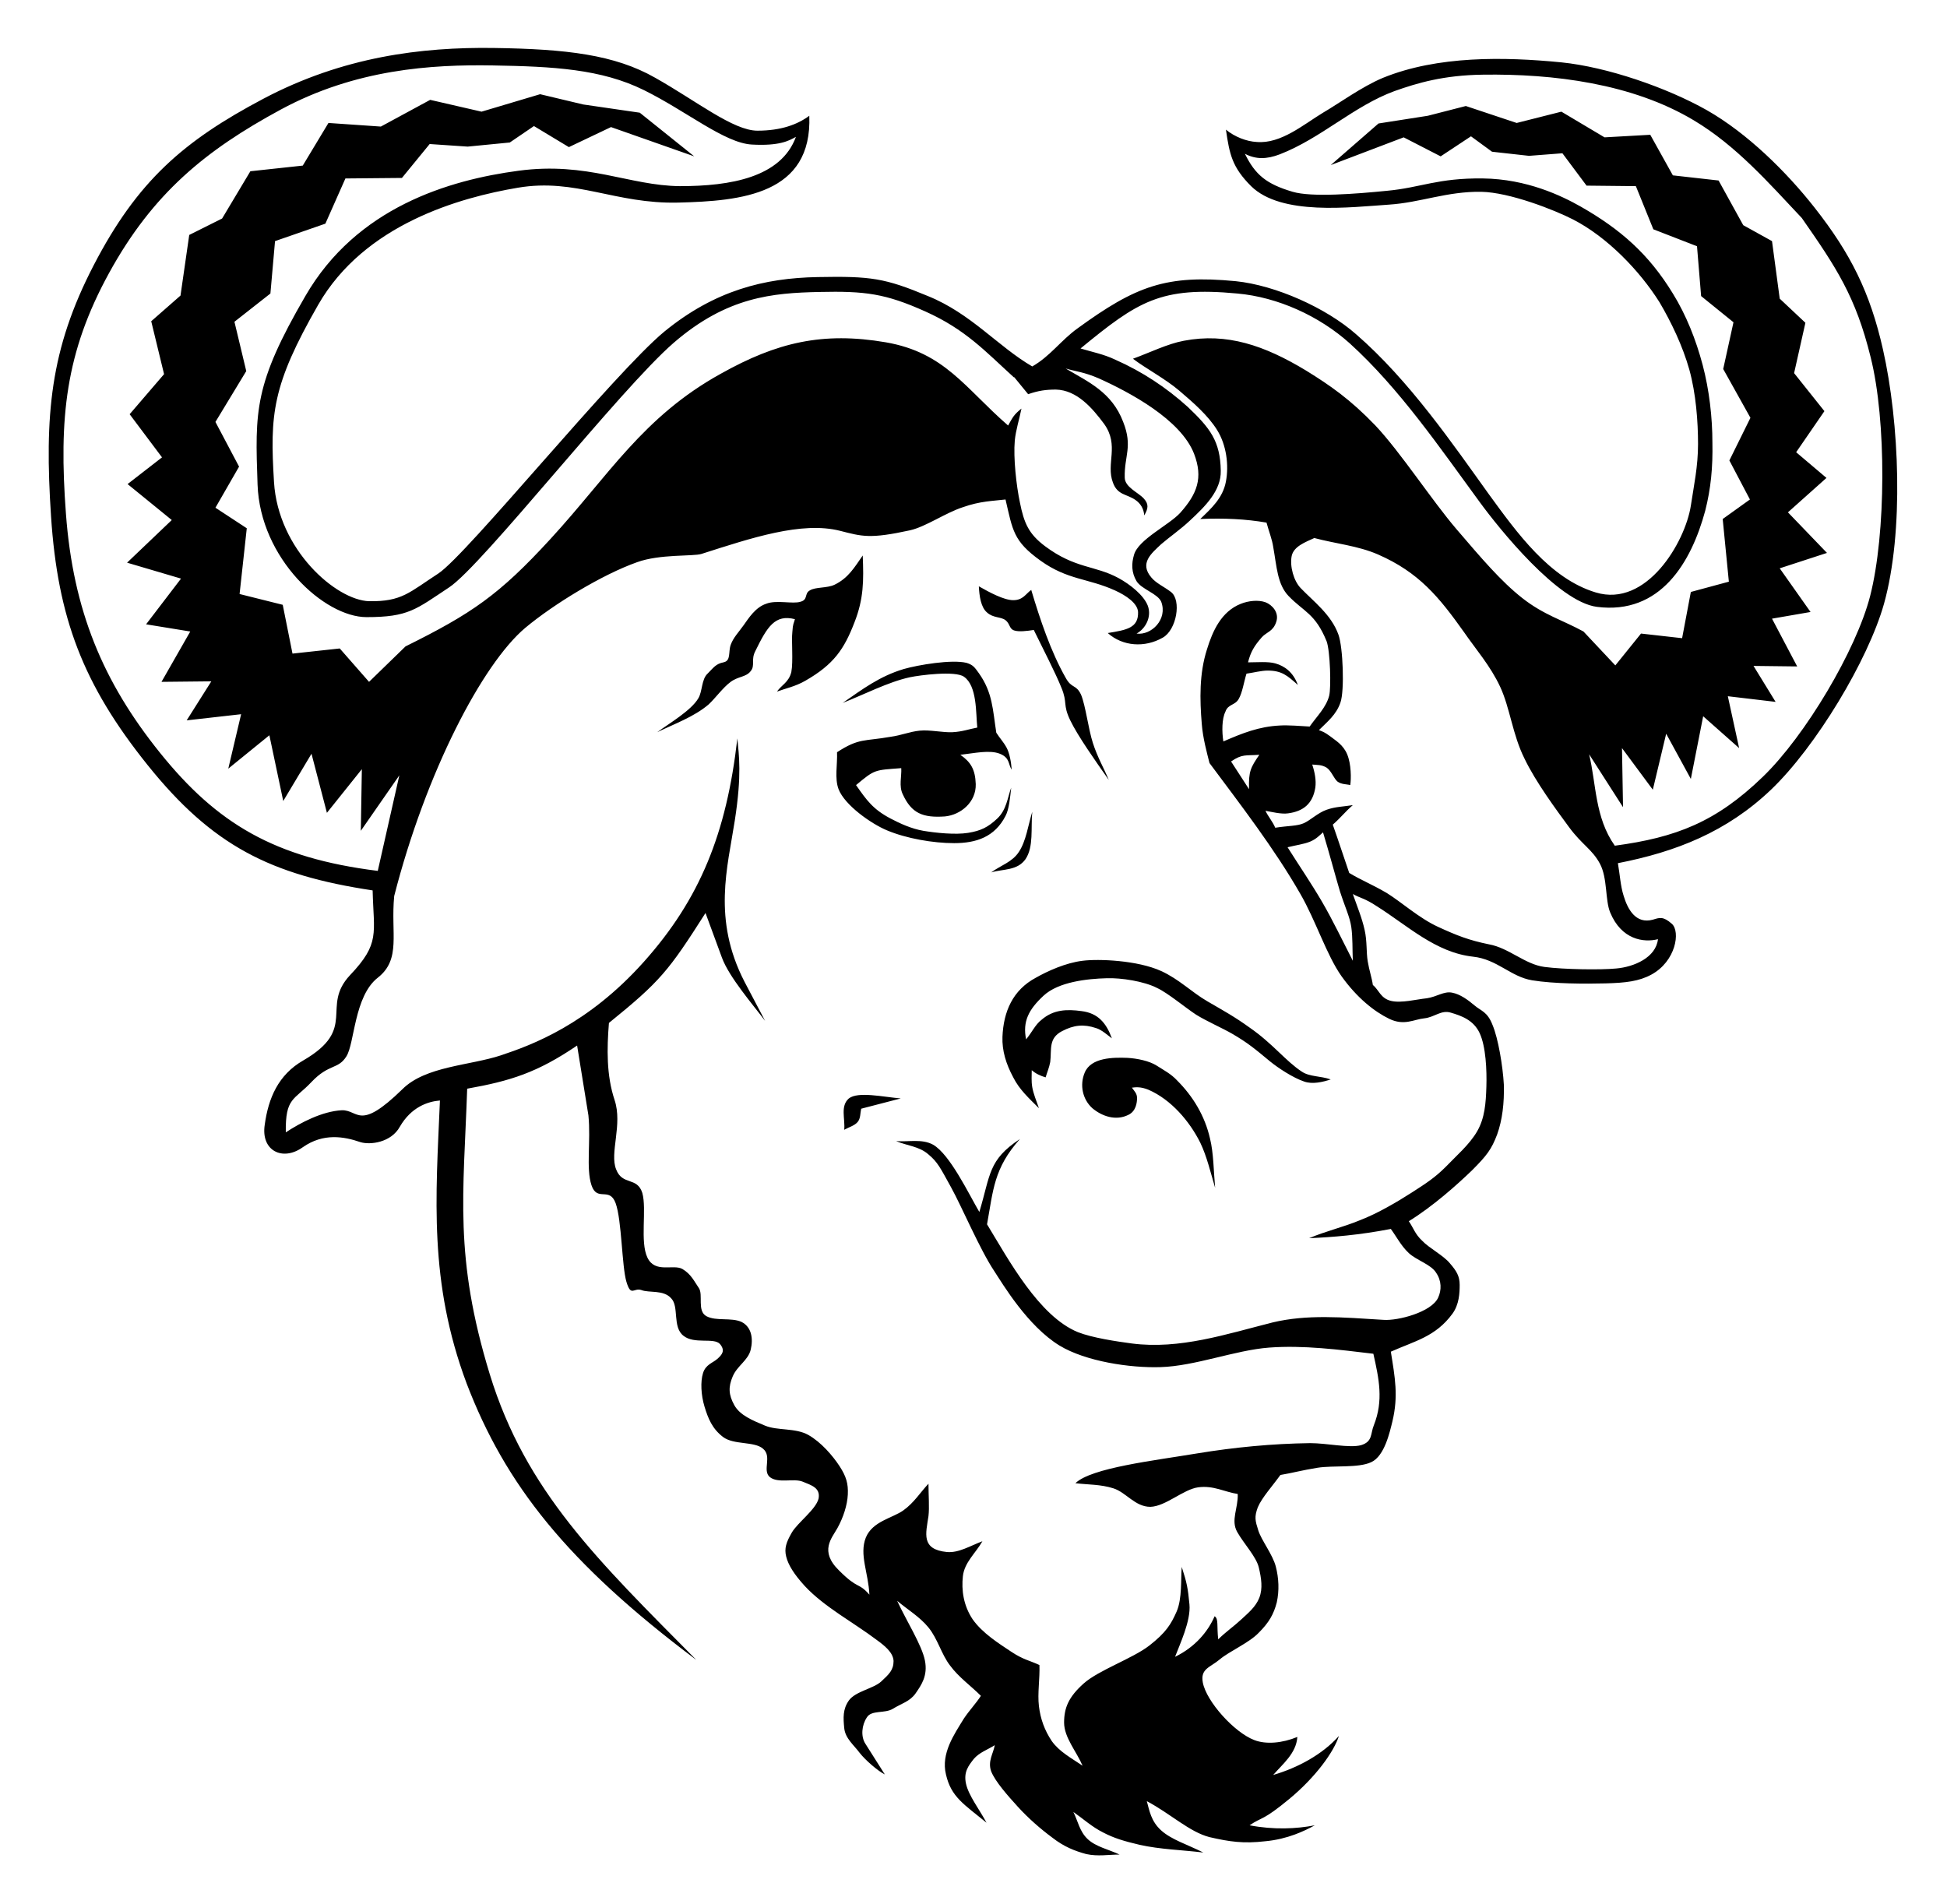
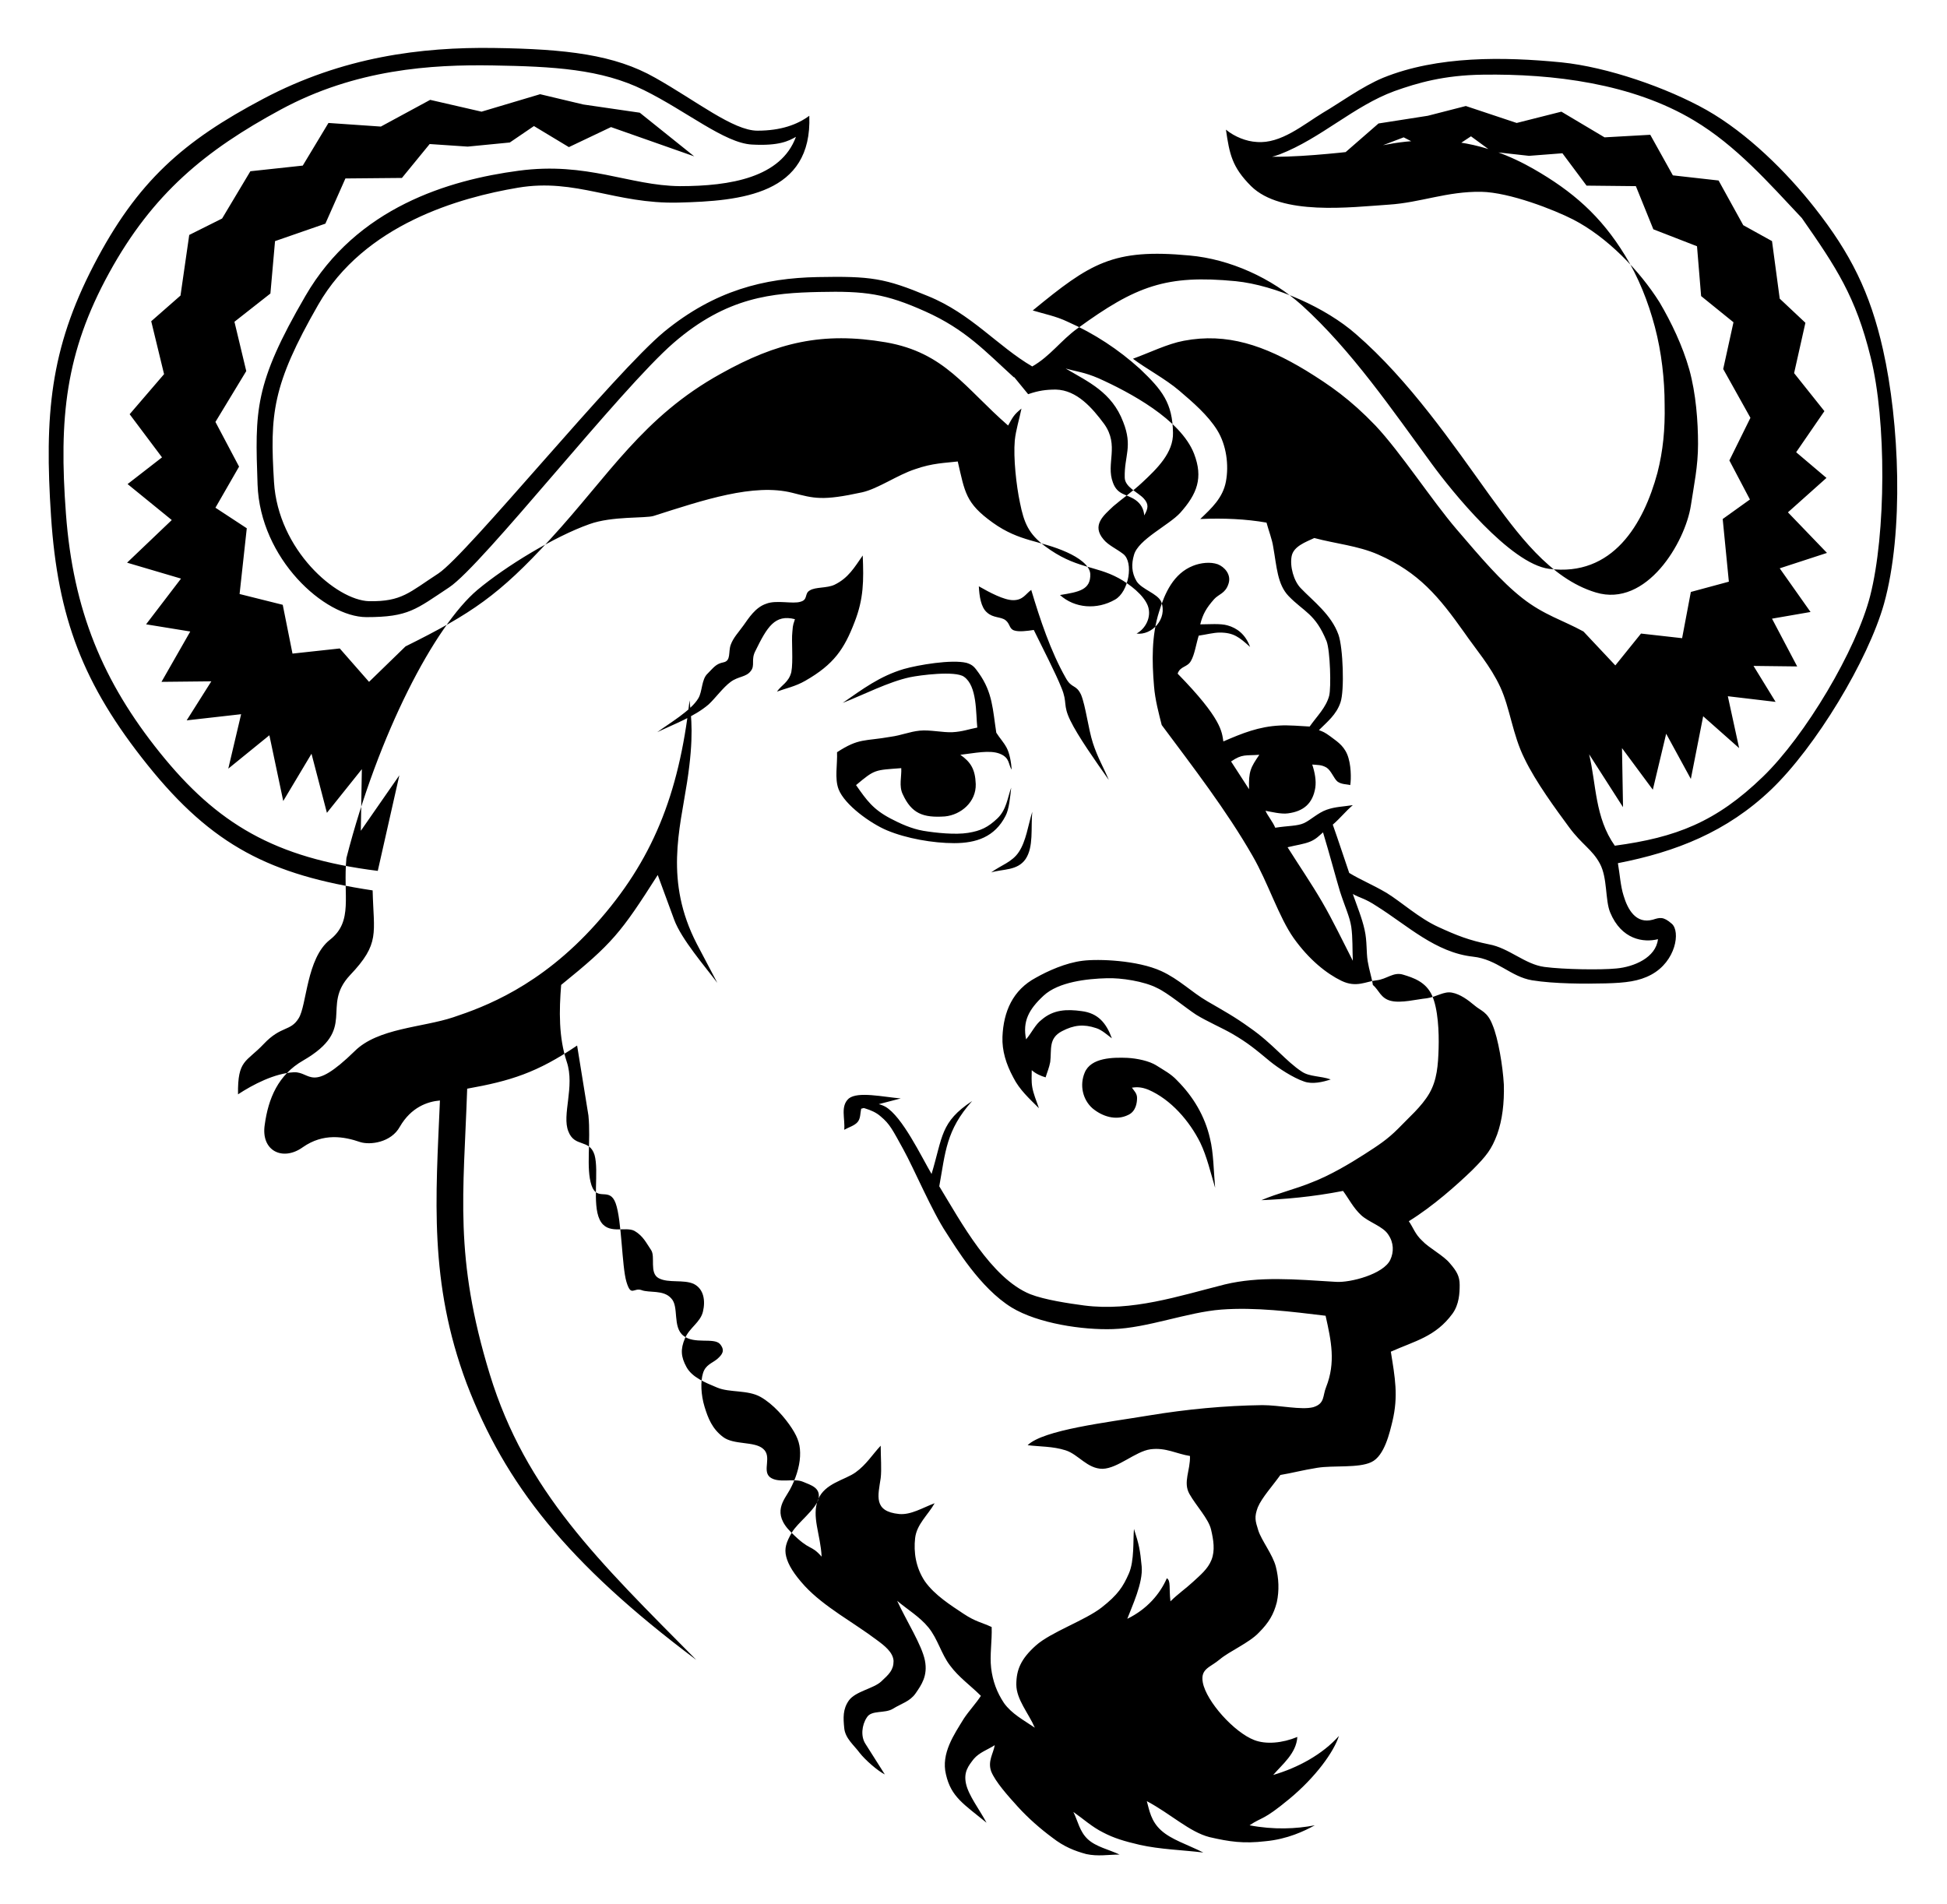
<svg xmlns="http://www.w3.org/2000/svg" xmlns:ns1="http://www.inkscape.org/namespaces/inkscape" xmlns:ns2="http://sodipodi.sourceforge.net/DTD/sodipodi-0.dtd" version="1.1" id="svg2" ns1:version="0.46" ns2:version="0.32" ns2:docname="empowered_by_gnu.svg" ns1:output_extension="org.inkscape.output.svg.inkscape" x="0px" y="0px" viewBox="40 252.9 379 370.6" style="enable-background:new 40 252.9 379 370.6;" xml:space="preserve">
  <defs>
    <ns1:perspective id="perspective14" ns1:persp3d-origin="267.3215 : 174.17533 : 1" ns2:type="inkscape:persp3d" ns1:vp_y="0 : 1000 : 0" ns1:vp_z="534.64301 : 261.263 : 1" ns1:vp_x="0 : 261.263 : 1">
		</ns1:perspective>
  </defs>
  <ns2:namedview id="base" ns1:pageshadow="2" ns1:window-width="1920" ns1:window-y="49" ns1:current-layer="svg2" ns1:pageopacity="0.0" ns1:window-x="0" ns1:window-height="1125" ns1:showpageshadow="true" pagecolor="#ffffff" showgrid="false" ns1:cx="-210.23733" guidetolerance="10.0" borderlayer="false" gridtolerance="10.0" showborder="true" objecttolerance="10.0" ns1:zoom="0.63" bordercolor="#666666" ns1:cy="453.99733" borderopacity="1.0">
	</ns2:namedview>
  <g id="g2385" transform="translate(0.137,-1.461)">
    <g id="Layer_1" transform="translate(0,42)">
      <g id="g5">
-         <path id="path7" d="M125.5,426.6c-2.4,0.2-5.6,1.3-7.8,5.1c-1.7,3.1-5.8,3.6-7.7,3c-3.2-1.1-7.2-1.8-11.2,1     c-3.9,2.8-8.2,0.7-7.4-4.4c0.7-5.1,2.6-9.7,7.5-12.5c10.7-6.2,3.3-10.4,9.1-16.6c5.9-6.2,4.6-8.1,4.4-16.5     c-19.9-3-31.2-8.7-43.8-24.4c-12.6-15.7-17.5-28.7-18.8-48.4c-1.3-19.7-0.2-32.5,8.3-48.9s17.5-24.2,33-32.4     c15.5-8.2,30.8-10.1,44.9-9.9c14.1,0.2,23.5,1.3,31.4,5.8c8,4.5,15.2,10.3,19.9,10.3c4.6,0,7.8-1.2,10.1-2.9     c0.6,15.3-13.2,16.6-25.5,16.9c-12.3,0.3-19.9-4.8-31.2-2.9c-11.3,1.9-29.9,7.1-38.9,22.8s-9.4,21.3-8.6,34.5     c0.8,13.2,12.1,23,18.5,23.2c6.4,0.1,7.8-1.7,13.5-5.4c5.6-3.7,34.3-39.1,44-47.1c9.8-8,19.4-10.4,29.8-10.6s13.1,0.2,21.5,3.7     c8.4,3.4,13.6,9.8,20.3,13.7c3.5-2,5.6-5.1,8.8-7.4c11.4-8.3,17.3-10.5,30.8-9.2c7.8,0.8,17.6,5.2,23.4,10.3     c10.4,9,19,21.6,25.9,31.2c5.4,7.4,11.8,16.4,20.8,19.1c9.9,3,17.4-9.8,18.5-16.9c0.6-4,1.4-7.6,1.4-12c0-4.4-0.4-9.8-1.7-14.5     c-1.3-4.6-3.5-9.2-5.8-13.1c-3.9-6.2-10.2-12.7-16.8-16.1c-3.7-1.9-12.4-5.3-17.9-5.4c-6.7-0.1-11.8,2.1-18,2.5     c-7.5,0.5-20.9,2.2-26.8-3.6c-3.7-3.7-4.2-6.2-4.9-11c1.7,1.4,4,2.3,6,2.4c4.7,0.4,9.1-3.4,12.9-5.7c3.1-1.8,7.6-5.1,11.7-6.8     c10.6-4.3,23.5-4.1,34.7-3c8.9,0.9,20.5,4.9,28.3,9.3c7.9,4.5,15.5,12,21,19c7,8.9,10.8,16.5,13.3,27.6     c3.2,14.2,4.1,35.5,0.2,49.5c-3.1,11-13.3,27.9-22,36.2c-8.6,8.2-18.5,12.1-29.8,14.3c0.4,2.3,0.5,4.4,1.1,6.3     c0.8,2.7,2.4,5.6,5.7,4.7c1.3-0.4,2-0.7,3.7,0.8c1.7,1.5,0.8,7.3-4,9.9c-2.4,1.3-5,1.6-8.9,1.7c-3.9,0.1-10,0.1-14.3-0.6     c-4.2-0.7-6.8-4.1-11.5-4.6c-7.3-0.8-12.8-6.1-18.7-9.8c-2.4-1.6-3.3-1.6-4.7-2.4c0.8,2.3,1.8,4.7,2.3,7c0.5,2.2,0.3,4.3,0.6,6.1     c0.3,1.8,0.8,3.2,1,4.6c1.2,1,1.5,2.6,3.5,3.1c2,0.5,5-0.3,7-0.5c2-0.3,3.3-1.4,4.9-1.1c1.6,0.3,3.1,1.4,4.4,2.5s2.5,1.2,3.5,3.8     c1.1,2.6,2,8,2.2,11.6c0.1,3.6-0.3,6.9-1.3,9.7c-1.1,2.9-2,4.1-4.9,7c-2.9,2.8-7.6,7-12.3,9.9c0.9,1.3,1.2,2.5,2.6,3.8     c1.3,1.4,4.2,2.9,5.4,4.4c1.3,1.5,1.9,2.5,1.9,4.2c0,1.6-0.1,3.8-1.4,5.6c-3.3,4.5-7.3,5.3-12,7.4c0.8,5,1.5,8.6,0.3,13.6     c-0.5,2-1.5,6.7-4.1,7.9c-2.5,1.2-7.4,0.6-10.5,1.1c-3.1,0.5-4.8,1-7.2,1.4c-1.5,2.1-3.6,4.4-4.4,6.3c-0.7,1.9-0.5,2.6,0.1,4.5     c0.6,1.9,2.8,4.7,3.4,7c0.6,2.3,0.7,4.7,0.2,7c-0.6,2.3-1.5,3.9-3.5,5.9c-1.9,2-5.7,3.6-7.6,5.2c-1.9,1.6-3.8,1.8-3.3,4.5     c0.7,3.7,6.1,9.7,10,11.2c2.3,0.9,5.5,0.6,8.4-0.6c-0.2,3.2-2.9,5.3-4.7,7.4c4.8-1.4,9.6-4,12.8-7.6c-1,3.1-4.5,8-9.7,12.3     c-5.2,4.3-5.2,3.4-7.7,5.1c4.7,0.9,9.1,0.7,12.7,0c-2,1.1-5.3,2.7-9.6,3.1c-4.3,0.5-7,0.1-10.9-0.8c-3.9-1-7.5-4.5-12.2-7     c0.5,1.8,0.8,3.9,2.8,5.7c2,1.8,5,2.7,8.2,4.3c-4.1-0.5-8.4-0.6-12.4-1.5c-3-0.7-5-1.3-7.1-2.4c-2.2-1.1-3.8-2.6-5.8-4     c0.9,1.8,1.2,3.8,2.8,5.3c1.6,1.5,4.1,2,6.2,3c-2.2,0-4.2,0.4-6.5-0.1c-2.2-0.6-4.3-1.4-6.6-3.2c-2.3-1.7-4.7-3.8-6.7-6     c-2-2.2-4.4-4.9-5.2-6.9c-0.7-2,0.4-3.4,0.7-5.1c-1.4,0.9-3,1.4-4.1,2.7c-1,1.3-2,2.5-1.5,4.8c0.5,2.3,2.6,5,4,7.6     c-4.4-3.6-6.9-5-7.9-9.4c-1-4.1,1.6-7.8,3.5-10.9c1-1.5,2.4-3,3.3-4.4c-2-2-4.3-3.6-6-5.9c-1.7-2.2-2.4-5.2-4.2-7.4     c-1.7-2.1-4.1-3.5-6.1-5.2c1.8,3.9,4.8,8.6,5.4,11.6c0.6,3-0.7,4.8-1.8,6.4c-1.1,1.6-2.8,2-4.4,3c-1.6,1-4.2,0.2-5.1,1.7     c-1,1.5-1.2,3.7-0.3,5.1l3.8,6c-1.4-0.7-3.8-2.8-4.9-4.2c-1.1-1.5-2.8-2.8-3-4.8c-0.2-2-0.3-3.7,0.9-5.4c1.3-1.8,4.8-2.3,6.3-3.7     s2.4-2.2,2.4-4c-0.1-1.7-1.8-3-3.3-4.1c-4.5-3.4-10.2-6.4-14-10.5c-2.1-2.3-3.2-4.1-3.6-5.7c-0.4-1.6,0-2.8,1.1-4.7     c1.1-1.9,4.7-4.5,5.2-6.6c0.4-2.1-1.4-2.6-3.1-3.3c-1.7-0.7-4.8,0.4-6.4-0.9c-1.5-1.3,0.5-4-1.3-5.5c-1.7-1.5-5.7-0.7-7.8-2.3     c-2.1-1.6-2.9-3.6-3.6-5.9s-0.8-4.9-0.3-6.5c0.5-1.7,1.9-2,2.8-2.8s1.6-1.6,0.5-2.9c-1.2-1.3-5,0.1-7.1-1.6     c-2.2-1.7-0.8-5.7-2.4-7.3c-1.5-1.7-4.3-1-5.8-1.6c-1.5-0.5-2,1.4-2.9-1.6c-0.9-3-0.9-12-2.1-15.3c-1.2-3.3-3.6-0.2-4.7-3.5     c-1.1-3.3-0.1-8.6-0.6-13.6l-2.2-13.6c-7.8,5.3-13,6.9-21.4,8.4c-0.7,20.6-2.6,32.7,4.4,55.6c7,22.8,21.1,36.3,40.2,55.6     c-25.2-18.9-37.2-34.2-44.7-53.8C123.3,461.9,124.7,445.5,125.5,426.6z M259.3,418.3c1.9,0.1,4.3,0.6,5.7,1.5     c1.4,0.9,2.8,1.6,4,2.9c3.1,3.1,5.4,6.9,6.4,11.3c0.7,2.8,0.7,6.3,1,9.6c-0.9-3-1.6-6.1-2.9-8.8c-2.1-4.2-5.7-8.4-10.1-10.3     c-1.5-0.6-2.4-0.5-3.2-0.4c0.4,0.6,1,1.1,1,2c0,0.9-0.2,2.6-1.7,3.3c-2.4,1.2-5.1,0.3-7-1.3c-1.9-1.7-2.5-4.5-1.5-6.9     C252.2,418.2,256.6,418.2,259.3,418.3z M235,414.2c0.2-4.9,2-9.1,6.5-11.5c2.3-1.3,5.8-2.9,9.1-3.3c3.1-0.4,10.7-0.1,15.3,2     c3.5,1.6,5.9,4.1,9,5.9c3.1,1.8,5.3,3,8.2,5.1c4.5,3.1,7.1,6.6,10.2,8.6c1.5,1,3.6,0.8,5.6,1.5c-1.5,0.5-3.6,1-5.2,0.4     c-2.1-0.7-5-2.6-6.6-3.9c-2.9-2.4-4.3-3.6-7.4-5.4c-1.9-1.1-4.9-2.4-7-3.7c-2-1.3-5.6-4.3-7.6-5.2c-2.5-1.3-7-2-9.8-1.9     c-3.8,0.1-9.4,0.7-12.3,3.4c-2.9,2.7-4.1,5-3.4,8.5c1.1-1.3,1.8-2.9,3-3.8c2.3-2,4.9-2.1,7.8-1.7c3.2,0.4,4.8,2.3,5.9,5.3     c-0.7-0.5-2-1.7-3.1-2c-2.4-0.8-4.3-0.6-6.6,0.6c-2.7,1.4-2,3.6-2.3,6c-0.2,1.1-0.6,2-0.9,3c-1-0.3-1.9-0.7-2.7-1.4     c0,1.1-0.1,2.1,0.1,3.3c0.2,1.2,0.8,2.7,1.3,4.1c-1.9-1.9-3.8-3.6-5-6C235.7,419.5,234.9,416.9,235,414.2z M238.2,378.2     c1.4-2.1,1.8-5.2,2.6-7.8c-0.3,3.2,0.3,6.8-1.3,9.2c-1.6,2.3-4.4,1.9-6.7,2.6C234.7,380.8,236.9,380.2,238.2,378.2z M205.1,426.2     c1.8-1.4,6.6-0.3,10.1,0c-2.6,0.7-5.1,1.3-7.7,2c-0.2,0.9-0.1,1.9-0.7,2.6c-0.6,0.7-1.7,1-2.6,1.5     C204.4,430.1,203.4,427.7,205.1,426.2z M230.4,326.5c2.1,1.2,4.9,2.7,6.7,2.7c1.9,0,2.4-1.2,3.5-2c1.7,5.7,3.8,12,6.7,17.1     c1.2,2.2,2,1.2,3,3.3c0.9,2.2,1.4,6.6,2.3,9.4c0.9,2.8,2.1,4.8,3.1,7.2c-2.6-3.7-6-8.5-7.5-11.6c-1.5-3.1-0.5-3.4-1.7-6.3     c-1.2-3-3.6-7.6-5.4-11.3c-1.3,0.2-2.9,0.4-3.8,0.1c-1-0.3-0.8-1.3-1.7-2c-0.9-0.7-2.4-0.4-3.6-1.5     C230.8,330.6,230.5,328.4,230.4,326.5z M218.9,354.6c2-0.2,4.5,0.4,6.4,0.3c1.9-0.1,3.2-0.6,4.8-0.9c-0.3-2.8,0-8.1-2.6-9.9     c-1.7-1.2-8.6-0.3-10.5,0.1c-4.2,0.9-9,3.4-13.1,5c3.9-2.7,7.2-5.2,11.9-6.6c2.8-0.8,9.3-1.9,12.2-1.2c1.3,0.4,1.6,0.9,2.4,2     c2.7,3.8,2.7,7.1,3.4,11.6c0.7,1.1,1.4,1.8,2,2.9c0.6,1.1,0.9,2.9,1,4.3c-0.7-1-0.3-2.3-2.3-3.1c-2-0.8-5-0.1-7.7,0.2     c2,1.4,2.9,2.8,3,5.7c0.1,3.5-2.9,6-6,6.3c-4.3,0.3-6.5-0.6-8.2-4.3c-0.8-1.6-0.2-3.5-0.3-5.1c-5.2,0.4-5.1,0.2-8.8,3.3     c2.1,3,3.3,4.7,6.7,6.5c1.9,1,4.1,2,6.4,2.4c2.4,0.4,6.2,0.8,8.7,0.4c2.5-0.4,3.9-1.1,5.7-2.8c1.8-1.7,2-4.1,2.7-6     c-0.2,1.8-0.4,4.2-1.1,5.5c-2.1,4.1-5.7,5.3-10,5.3c-4.1,0-9.3-0.9-13.1-2.5c-3.1-1.3-8.2-4.9-9.4-8c-0.8-2.1-0.2-4.8-0.3-7.2     c4.3-2.8,5.3-2.1,10.4-3C215.4,355.5,216.9,354.8,218.9,354.6z M194.1,335.4c0.1-1.7,0.3-1.7,0.5-2.5c-3.9-1-5.4,1.5-7.7,6.2     c-0.9,1.7,0,2.8-0.9,3.9c-0.9,1.2-2.4,1-3.9,2.1c-1.5,1.1-3,3.2-4.3,4.4c-2.8,2.4-6.7,3.8-10,5.4c2.3-1.7,6.6-4.2,8-6.6     c0.8-1.3,0.6-3.7,1.8-4.8c1.2-1.2,1.6-1.9,3.1-2.2c1.5-0.3,0.9-2,1.4-3.4c0.5-1.4,1.5-2.4,2.5-3.8s2.3-3.5,4.4-4.2     c2-0.8,5.2,0.1,6.7-0.4c1.5-0.4,0.7-1.6,1.8-2.2c1.1-0.7,3.3-0.4,4.8-1.1c2.7-1.3,3.9-3.4,5.5-5.7c0.2,4.9,0.2,8.4-1.6,13     c-2,5.2-4,8.2-9.6,11.4c-1.9,1.1-3.9,1.5-5.5,2.1c0.9-1.3,2.3-1.8,2.8-3.8C194.3,341.1,193.9,337.1,194.1,335.4z M285,359.3     c-2.7,0.2-3.3-0.2-5.5,1.3c1.2,1.8,2.3,3.6,3.5,5.4C282.9,362.5,283.3,361.8,285,359.3z M278,356.7c3.7-1.6,6.9-2.9,11-3.1     c1.6-0.1,4.1,0.1,5.8,0.2c1.4-2,3.2-3.7,3.8-6c0.4-1.6,0.2-8.7-0.5-10.6c-2.2-5.4-4.4-5.7-7.4-8.8c-2.2-2.3-2.3-5.7-3-9.6     c-0.2-1.4-0.9-3.2-1.3-4.7c-4-0.7-8.3-0.9-12.9-0.7c2.2-2.1,4.4-4.1,5-7.3c0.6-3.2,0.1-7.1-1.7-10c-1.8-2.9-4.7-5.4-7.4-7.7     c-2.7-2.3-6.5-4.3-9-6.2c3.3-1.2,6.7-2.9,9.9-3.5c8.4-1.6,15.7,0.9,23.8,5.8c4.7,2.9,8.6,5.6,13.5,10.7     c4.9,5.2,11,14.6,15.8,20.2c4.8,5.6,8.6,10.1,12.8,13.4c4.2,3.3,7.9,4.3,11.9,6.5l6.2,6.6l5-6.2l8,0.9l1.7-9l7.4-2l-1.2-12.2     l5.3-3.8l-4-7.6l4.1-8.3l-5.3-9.5l2-9.1L371,270l-0.8-9.7l-8.5-3.3l-3.4-8.4l-9.6-0.1l-4.7-6.3l-6.5,0.5l-7.2-0.8l-4.1-3     l-5.9,3.9l-7.2-3.7l-14.2,5.4l9.3-8.1l9.6-1.5l7.4-1.9l9.9,3.3l8.7-2.2l8.4,5l8.9-0.5l4.4,7.9l8.9,1l4.8,8.7l5.6,3.1l1.5,11.2     l5,4.7l-2.2,9.8l5.9,7.4l-5.5,8l5.9,5l-7.5,6.7l7.6,7.9l-9.2,3l6,8.5l-7.5,1.3l4.9,9.3l-8.5-0.1l4.3,7l-9.3-1.1l2.2,10.1l-7-6.2     l-2.4,12.2l-4.8-8.8l-2.6,10.9l-6-8.1l0.2,11.5l-6.6-10.3c1.4,5.8,1.1,12.3,5,17.8c11.9-1.6,19.7-4.6,28.8-13.4     c8.3-8,18.2-24.7,20.9-35.2c3.1-12.1,3.2-34.2,0.1-46.5c-2.9-11.8-6.7-17.5-13.4-27.1c-6.5-6.9-12.8-14.1-21-19     c-12-7.2-27.4-9.1-41.1-8.9c-7.6,0.1-12.7,1.6-17.2,3.2c-7.9,2.9-14.3,9.2-22.3,12.3c-2.6,1-4.7,1-6.8-0.1c2,4.1,4.2,5.9,9.3,7.4     c3.7,1.1,12.4,0.4,18.4-0.2c6.5-0.6,9.8-2.5,18.6-2.4c8.6,0.1,15.4,3.4,19.1,5.5c7.7,4.4,13.2,9.2,17.9,16.9     c2.6,4.2,4.5,9,5.8,13.9c1.3,4.9,1.9,10.3,1.9,15.1c0.1,4.8-0.3,9-1.4,13.3c-2.7,10-8.7,20.3-21.1,18.7c-7.6-1-19-15.2-22.8-20.4     c-7.7-10.5-15.6-22.1-25.3-30.9c-5.9-5.3-14-9-21.9-9.7c-14.9-1.4-19.3,1.5-30.5,10.7c2.3,0.7,4.5,1.1,6.8,2.2     c5.2,2.3,9.9,5.4,14.1,9.2c4.3,4.1,6.3,6.6,6.4,12.4c0.1,3.9-3.1,7-6,9.7c-1.8,1.7-4.1,3.3-5.6,4.6c-1.9,1.8-4.3,3.7-1.9,6.5     c0.9,1.1,2.5,1.8,3.8,2.8c2.1,1.6,1.1,7.4-1.6,8.9c-3.5,2-7.8,1.7-10.7-0.9c3.7-0.6,6-1,5.9-4.1c-0.1-1.7-2.3-3.2-4.5-4.2     c-5.3-2.4-9.2-2-14.5-5.8c-5.3-3.8-5.4-5.9-6.8-11.9c-2.5,0.3-4.9,0.3-8.3,1.5c-3.4,1.1-7.2,3.8-10.3,4.5     c-7.8,1.7-9.3,1.2-13.6,0.1c-7.5-1.9-17.3,1.4-27,4.5c-1.6,0.5-8.1,0-12.5,1.6c-6.8,2.4-16.3,8.2-21.8,12.8     c-8.3,7-19.3,28-25.5,52.2c-0.7,7.3,1.4,12.3-3.2,15.9c-4.6,3.6-4.5,12.8-6.1,15.3c-1.6,2.6-3.4,1.4-6.8,5c-3.4,3.6-5.1,3-5,9.8     c2.9-1.9,7.1-4.1,10.9-4.3c3.3-0.1,3.3,4.2,11.8-4.1c4.5-4.5,13.2-4.6,19.2-6.6c6-2,16.9-6,27.8-18.2     c10.9-12.2,16.1-25,18.2-43.5c0.3,3.3,0.9,7-0.5,16c-1.4,9.1-4.4,19.2,1.9,31.4l4,7.6c-2.4-3.2-7-8.5-8.4-12.3l-3.2-8.7     c-7.2,11.3-8.8,13.3-18.8,21.4c-0.4,5-0.5,10.2,1.1,15c1.6,4.8-1,10.3,0.3,13.5c1.2,3.2,4.1,1.4,5.1,4.6c0.9,3.2-0.5,9.5,1,12.6     c1.5,3.1,5,1.2,6.8,2.2c1.7,1,2.3,2.4,3.2,3.7c0.9,1.3-0.4,4.5,1.5,5.5c1.9,1,4.8,0.2,6.8,1.1c2,1,2.3,3.3,1.8,5.4     c-0.5,2.1-2.6,3.1-3.5,5.2c-0.9,2.1-0.8,3.6,0.3,5.6c1.1,2,3.6,3,6,4c2.4,1,5.9,0.4,8.4,1.8c2.5,1.4,4.8,4.1,6.1,6.1     c1.3,2,1.7,3.4,1.6,5.5c-0.1,2.1-0.9,4.5-2,6.5s-3.6,4.5,0.3,8.3c3.8,3.8,3.7,2.2,5.9,4.7c-0.2-4.3-2-7.8-0.7-11.1     c1.3-3.2,5.2-3.8,7.3-5.3c2.1-1.5,3.3-3.5,4.9-5.2c0,2.2,0.2,4.6,0,6.3c-0.5,3.4-1.5,6.5,3.6,7c2.3,0.2,4.5-1.2,6.9-2.1     c-1.3,2.3-3.5,4.1-3.8,6.8c-0.3,2.7,0.1,5.7,1.9,8.4c1.9,2.7,5.1,4.7,7.5,6.3c2.4,1.6,3.6,1.7,5.5,2.6c0.1,2.7-0.4,5.5-0.1,8     c0.3,2.5,1.1,4.7,2.5,6.8c1.5,2.1,3.8,3.3,6,4.8c-1.2-2.8-3.6-5.5-3.6-8.4c0-2.9,0.9-5,3.8-7.6c2.9-2.6,9.6-4.9,12.8-7.4     c3.2-2.5,4.2-4.1,5.3-6.6c1.1-2.5,0.8-6.4,1-8.7c1,3.1,1.2,4.1,1.5,7.3c0.3,3.2-1.9,7.8-2.8,10.2c3.9-1.9,6.4-4.9,7.7-7.9     c0.8,0.5,0.4,1.9,0.7,4.5c1.4-1.4,3-2.5,4.4-3.8c1.4-1.3,2.9-2.5,3.6-4.3c0.7-1.8,0.4-3.8-0.1-5.9s-2.9-4.6-4.2-6.9     c-1.3-2.3,0.2-4.6,0.1-7.4c-2.6-0.4-4.7-1.7-7.7-1.3c-2.9,0.4-6.3,3.7-9.3,3.8c-3,0-4.7-2.8-7.2-3.6c-2.5-0.8-5-0.7-7.4-1     c3.1-3,15.3-4.4,23.7-5.8c7.3-1.2,14.6-1.9,22-2c3.3,0,7.6,1,9.9,0.4c2.3-0.7,1.8-2.2,2.5-3.9c1.9-4.8,1-9-0.1-13.9     c-6.7-0.8-13.6-1.7-20.3-1.2c-6.6,0.5-14.4,3.6-21.1,3.8c-5.9,0.2-14.6-1.1-19.7-4.2c-6.2-3.8-11-11.9-12.7-14.5     c-2.8-4.2-6.3-12.5-8.4-16.3c-2.1-3.8-2.6-4.9-4.4-6.4c-1.8-1.6-4.2-1.7-6.3-2.6c2.4,0.2,5-0.5,7.2,0.7c3.3,1.9,7,9.7,9,13.1     c2.2-7.3,1.7-10.1,7.9-14.2c-5.1,5.7-5.2,10-6.4,16.6c4.2,6.9,10.1,17.9,17.7,21c2.8,1.1,7.5,1.8,10.5,2.2     c9.3,1.2,18.3-1.8,27.4-4.1c6.7-1.6,13.5-1,21.6-0.5c2.8,0.2,9.3-1.5,10.6-4.3c0.7-1.5,0.7-3.3-0.4-4.9c-1-1.6-3.8-2.4-5.3-3.8     c-1.5-1.4-2.4-3.2-3.5-4.7c-6.2,1.2-11.3,1.6-15.9,1.8c3.3-1.4,6.5-2.1,9.9-3.5c3.4-1.3,7.3-3.6,10.1-5.4c2.8-1.8,4.5-2.9,6.6-5     c2-2.1,4.6-4.3,6.1-6.9c1.5-2.6,1.7-5.5,1.8-8.7c0.1-3.2-0.1-7.8-1.3-10.4c-1.2-2.6-3.6-3.4-5.6-4c-1.9-0.6-3.2,0.9-5.2,1.1     c-2,0.2-3.9,1.5-6.8,0.1c-2.9-1.4-6.3-4.1-9.3-8.3c-2.9-4.1-5-10.8-8-16c-5.1-8.9-11.6-17.3-17.7-25.5c-0.5-2-1.3-4.9-1.5-7.6     c-0.4-4.8-0.5-9.8,1-14.5c1.1-3.6,2.8-7.4,6.6-8.9c1.5-0.6,3.4-0.8,4.8-0.3c1.3,0.5,2.7,2,2.1,3.8c-0.6,1.9-1.9,2-2.8,3     c-1.5,1.7-2.2,2.9-2.7,4.9c1.7,0,3.9-0.2,5.3,0.2c1.8,0.5,3.5,1.7,4.4,4.2c-2.1-1.9-3.2-2.8-5.9-2.8c-1.2,0-2.7,0.4-4.1,0.6     c-0.5,1.6-0.8,3.7-1.5,4.9c-0.7,1.3-2.1,1-2.6,2.5C277.7,352.3,277.7,354.8,278,356.7z M296.6,354.5c0.8,0.3,1.1,0.4,2.2,1.2     c1,0.8,2.5,1.6,3.3,3.5c0.8,1.9,0.8,4.8,0.6,6c-0.7-0.2-1.7-0.1-2.5-0.7c-0.7-0.6-1.2-2.1-2.1-2.7c-1-0.6-1.8-0.5-2.8-0.6     c0.5,1.5,0.8,3.1,0.6,4.5c-0.5,3.1-2.3,4.6-5.3,5c-1.3,0.2-3.3-0.3-4.4-0.5c0.5,1.1,1.4,2.1,1.9,3.3c2.5-0.4,4.3-0.3,5.6-0.9     c1.3-0.6,2.7-2,4.4-2.6c1.7-0.6,3.2-0.6,5.1-0.9c-1.5,1.3-2.4,2.5-3.9,3.8c1.1,3.1,2.1,6.2,3.2,9.4c2.3,1.4,4.4,2.2,7.3,3.9     c2.9,1.8,6.3,4.9,10,6.6c3.7,1.7,6,2.6,9.9,3.4c3.9,0.7,7,3.9,10.8,4.4c3.8,0.5,11,0.6,14,0.3c3.4-0.3,7.7-2.1,8.1-5.7     c-2.8,0.7-7.1,0.1-9.3-5.2c-1-2.4-0.5-6.7-2-9.5c-1.5-2.8-3.5-3.7-6-7.1c-2.5-3.4-6.5-8.8-8.7-13.4c-2.3-4.6-2.8-9.8-4.7-13.9     c-1.9-4.1-4.8-7.4-7-10.6c-4.9-6.9-8.8-11.7-16.8-15.2c-3.9-1.7-8.3-2.1-12.4-3.2c-1.7,0.8-4,1.6-4.4,3.5c-0.4,2,0.4,4.9,1.8,6.3     c2.4,2.5,5.9,5.1,7.3,9c0.9,2.5,1.2,10.9,0.4,13.2C300,351.5,298.2,352.9,296.6,354.5z M297.4,374.4c-0.7,0.6-1.3,1.3-2.5,1.8     c-1.2,0.5-2.8,0.7-4.4,1.1c2.2,3.5,4.6,7,6.7,10.6c2.1,3.6,4,7.6,6,11.5c-0.1-2.2,0-4.5-0.3-6.6c-0.3-2-1.2-3.8-2.2-6.9     C299.8,382.9,298.7,378.7,297.4,374.4z M237.4,298.1c-0.3,3.4,0.3,8.8,1,12.1c0.8,4,1.7,6.1,4.9,8.5c5.9,4.4,9.7,3.7,14.3,6.2     c2.2,1.2,4.9,3.3,5.7,5.4c0.8,2.2-0.5,4.5-2.2,5.4c2.9,0.4,6.1-2.8,4.8-6.2c-0.7-1.6-3.8-2.4-4.8-4c-1-1.7-1-3.4-0.5-5.1     c0.8-3,6.8-5.8,9-8.2c3.3-3.7,4.5-6.8,2.7-11.5c-2.6-6.7-12.6-12-18.6-14.7c-2.8-1.2-4.3-1.3-6.4-1.9c4.4,2.6,9,4.6,11.2,10.4     c1.9,4.8,0.2,6.6,0.3,10.8c0,1.9,2.6,2.9,3.7,4.1c1,1.1,0.9,1.9,0.1,3.3c-0.1-1.3-0.7-2.3-1.7-3c-1.7-1.2-3.5-0.9-4.4-3.4     c-1.4-3.7,1.3-7.2-1.7-11.4c-2.3-3.1-5.3-6.6-9.4-6.7c-1.9,0-3.4,0.2-5.4,0.9l-2.7-3.3l-0.1,0c-5.6-5.1-9.4-9.3-17.2-12.8     c-7.8-3.5-11.7-4-20.7-3.8c-9,0.2-17.9,0.9-28.3,9.9c-10.4,9-37.2,43.3-43.7,47.6c-6.5,4.3-7.9,5.8-16.1,5.8S90.5,321.1,90,306.7     c-0.5-14.4-0.7-19.5,9.3-36.7c10-17.3,28-22.6,41.5-24.4c13.4-1.8,21.5,2.9,31.4,3c9.9,0,19.7-1.7,22.6-9.6     c-1.4,0.8-3.3,1.8-8.6,1.5s-12.7-6.5-21-10.6c-8.3-4.1-17.6-4.6-29.4-4.8c-11.9-0.2-26.7,0.7-41.3,8.6S69.6,250,61.1,265.5     c-8.5,15.5-9.8,28.2-8.4,46.9c1.4,18.8,7.2,32.7,18.3,46.5s22.3,20.5,42.4,23l4.2-18.6l-7.5,10.8l0.2-12l-6.8,8.5l-3-11.5     l-5.5,9.2l-2.7-12.8l-8,6.5l2.5-10.6l-10.6,1.2L81,345l-9.7,0.1l5.6-9.8l-8.6-1.4l6.8-8.9l-10.5-3.1l8.7-8.3l-8.6-7l6.7-5.2     l-6.3-8.4l6.7-7.8l-2.5-10.3l5.7-5l1.7-11.8l6.4-3.2l5.5-9.2l10.2-1.1l5-8.3L114,237l9.6-5.2l10,2.3l11.4-3.4l8.4,2l11,1.6     l10.6,8.5l-16.2-5.7l-8.2,3.9l-6.8-4.1l-4.7,3.2l-8.2,0.8l-7.4-0.5l-5.4,6.6l-11,0.1l-3.9,8.8l-9.8,3.4l-0.9,10.2l-7,5.5l2.3,9.6     l-6,9.9l4.6,8.7l-4.6,8l6.1,4l-1.4,12.8l8.4,2.1l1.9,9.5l9.2-1l5.7,6.5l7.1-6.9c12.9-6.4,18.2-10,28.2-20.9     c11.4-12.4,18-23.8,33.2-32.2c10.9-6.1,19.8-8.2,32.1-6.1c11.5,2,15.4,8.9,23.8,16.2c0.9-1.6,1.1-2.1,2.6-3.3     C238.3,293.9,237.6,296.1,237.4,298.1z" />
+         <path id="path7" d="M125.5,426.6c-2.4,0.2-5.6,1.3-7.8,5.1c-1.7,3.1-5.8,3.6-7.7,3c-3.2-1.1-7.2-1.8-11.2,1     c-3.9,2.8-8.2,0.7-7.4-4.4c0.7-5.1,2.6-9.7,7.5-12.5c10.7-6.2,3.3-10.4,9.1-16.6c5.9-6.2,4.6-8.1,4.4-16.5     c-19.9-3-31.2-8.7-43.8-24.4c-12.6-15.7-17.5-28.7-18.8-48.4c-1.3-19.7-0.2-32.5,8.3-48.9s17.5-24.2,33-32.4     c15.5-8.2,30.8-10.1,44.9-9.9c14.1,0.2,23.5,1.3,31.4,5.8c8,4.5,15.2,10.3,19.9,10.3c4.6,0,7.8-1.2,10.1-2.9     c0.6,15.3-13.2,16.6-25.5,16.9c-12.3,0.3-19.9-4.8-31.2-2.9c-11.3,1.9-29.9,7.1-38.9,22.8s-9.4,21.3-8.6,34.5     c0.8,13.2,12.1,23,18.5,23.2c6.4,0.1,7.8-1.7,13.5-5.4c5.6-3.7,34.3-39.1,44-47.1c9.8-8,19.4-10.4,29.8-10.6s13.1,0.2,21.5,3.7     c8.4,3.4,13.6,9.8,20.3,13.7c3.5-2,5.6-5.1,8.8-7.4c11.4-8.3,17.3-10.5,30.8-9.2c7.8,0.8,17.6,5.2,23.4,10.3     c10.4,9,19,21.6,25.9,31.2c5.4,7.4,11.8,16.4,20.8,19.1c9.9,3,17.4-9.8,18.5-16.9c0.6-4,1.4-7.6,1.4-12c0-4.4-0.4-9.8-1.7-14.5     c-1.3-4.6-3.5-9.2-5.8-13.1c-3.9-6.2-10.2-12.7-16.8-16.1c-3.7-1.9-12.4-5.3-17.9-5.4c-6.7-0.1-11.8,2.1-18,2.5     c-7.5,0.5-20.9,2.2-26.8-3.6c-3.7-3.7-4.2-6.2-4.9-11c1.7,1.4,4,2.3,6,2.4c4.7,0.4,9.1-3.4,12.9-5.7c3.1-1.8,7.6-5.1,11.7-6.8     c10.6-4.3,23.5-4.1,34.7-3c8.9,0.9,20.5,4.9,28.3,9.3c7.9,4.5,15.5,12,21,19c7,8.9,10.8,16.5,13.3,27.6     c3.2,14.2,4.1,35.5,0.2,49.5c-3.1,11-13.3,27.9-22,36.2c-8.6,8.2-18.5,12.1-29.8,14.3c0.4,2.3,0.5,4.4,1.1,6.3     c0.8,2.7,2.4,5.6,5.7,4.7c1.3-0.4,2-0.7,3.7,0.8c1.7,1.5,0.8,7.3-4,9.9c-2.4,1.3-5,1.6-8.9,1.7c-3.9,0.1-10,0.1-14.3-0.6     c-4.2-0.7-6.8-4.1-11.5-4.6c-7.3-0.8-12.8-6.1-18.7-9.8c-2.4-1.6-3.3-1.6-4.7-2.4c0.8,2.3,1.8,4.7,2.3,7c0.5,2.2,0.3,4.3,0.6,6.1     c0.3,1.8,0.8,3.2,1,4.6c1.2,1,1.5,2.6,3.5,3.1c2,0.5,5-0.3,7-0.5c2-0.3,3.3-1.4,4.9-1.1c1.6,0.3,3.1,1.4,4.4,2.5s2.5,1.2,3.5,3.8     c1.1,2.6,2,8,2.2,11.6c0.1,3.6-0.3,6.9-1.3,9.7c-1.1,2.9-2,4.1-4.9,7c-2.9,2.8-7.6,7-12.3,9.9c0.9,1.3,1.2,2.5,2.6,3.8     c1.3,1.4,4.2,2.9,5.4,4.4c1.3,1.5,1.9,2.5,1.9,4.2c0,1.6-0.1,3.8-1.4,5.6c-3.3,4.5-7.3,5.3-12,7.4c0.8,5,1.5,8.6,0.3,13.6     c-0.5,2-1.5,6.7-4.1,7.9c-2.5,1.2-7.4,0.6-10.5,1.1c-3.1,0.5-4.8,1-7.2,1.4c-1.5,2.1-3.6,4.4-4.4,6.3c-0.7,1.9-0.5,2.6,0.1,4.5     c0.6,1.9,2.8,4.7,3.4,7c0.6,2.3,0.7,4.7,0.2,7c-0.6,2.3-1.5,3.9-3.5,5.9c-1.9,2-5.7,3.6-7.6,5.2c-1.9,1.6-3.8,1.8-3.3,4.5     c0.7,3.7,6.1,9.7,10,11.2c2.3,0.9,5.5,0.6,8.4-0.6c-0.2,3.2-2.9,5.3-4.7,7.4c4.8-1.4,9.6-4,12.8-7.6c-1,3.1-4.5,8-9.7,12.3     c-5.2,4.3-5.2,3.4-7.7,5.1c4.7,0.9,9.1,0.7,12.7,0c-2,1.1-5.3,2.7-9.6,3.1c-4.3,0.5-7,0.1-10.9-0.8c-3.9-1-7.5-4.5-12.2-7     c0.5,1.8,0.8,3.9,2.8,5.7c2,1.8,5,2.7,8.2,4.3c-4.1-0.5-8.4-0.6-12.4-1.5c-3-0.7-5-1.3-7.1-2.4c-2.2-1.1-3.8-2.6-5.8-4     c0.9,1.8,1.2,3.8,2.8,5.3c1.6,1.5,4.1,2,6.2,3c-2.2,0-4.2,0.4-6.5-0.1c-2.2-0.6-4.3-1.4-6.6-3.2c-2.3-1.7-4.7-3.8-6.7-6     c-2-2.2-4.4-4.9-5.2-6.9c-0.7-2,0.4-3.4,0.7-5.1c-1.4,0.9-3,1.4-4.1,2.7c-1,1.3-2,2.5-1.5,4.8c0.5,2.3,2.6,5,4,7.6     c-4.4-3.6-6.9-5-7.9-9.4c-1-4.1,1.6-7.8,3.5-10.9c1-1.5,2.4-3,3.3-4.4c-2-2-4.3-3.6-6-5.9c-1.7-2.2-2.4-5.2-4.2-7.4     c-1.7-2.1-4.1-3.5-6.1-5.2c1.8,3.9,4.8,8.6,5.4,11.6c0.6,3-0.7,4.8-1.8,6.4c-1.1,1.6-2.8,2-4.4,3c-1.6,1-4.2,0.2-5.1,1.7     c-1,1.5-1.2,3.7-0.3,5.1l3.8,6c-1.4-0.7-3.8-2.8-4.9-4.2c-1.1-1.5-2.8-2.8-3-4.8c-0.2-2-0.3-3.7,0.9-5.4c1.3-1.8,4.8-2.3,6.3-3.7     s2.4-2.2,2.4-4c-0.1-1.7-1.8-3-3.3-4.1c-4.5-3.4-10.2-6.4-14-10.5c-2.1-2.3-3.2-4.1-3.6-5.7c-0.4-1.6,0-2.8,1.1-4.7     c1.1-1.9,4.7-4.5,5.2-6.6c0.4-2.1-1.4-2.6-3.1-3.3c-1.7-0.7-4.8,0.4-6.4-0.9c-1.5-1.3,0.5-4-1.3-5.5c-1.7-1.5-5.7-0.7-7.8-2.3     c-2.1-1.6-2.9-3.6-3.6-5.9s-0.8-4.9-0.3-6.5c0.5-1.7,1.9-2,2.8-2.8s1.6-1.6,0.5-2.9c-1.2-1.3-5,0.1-7.1-1.6     c-2.2-1.7-0.8-5.7-2.4-7.3c-1.5-1.7-4.3-1-5.8-1.6c-1.5-0.5-2,1.4-2.9-1.6c-0.9-3-0.9-12-2.1-15.3c-1.2-3.3-3.6-0.2-4.7-3.5     c-1.1-3.3-0.1-8.6-0.6-13.6l-2.2-13.6c-7.8,5.3-13,6.9-21.4,8.4c-0.7,20.6-2.6,32.7,4.4,55.6c7,22.8,21.1,36.3,40.2,55.6     c-25.2-18.9-37.2-34.2-44.7-53.8C123.3,461.9,124.7,445.5,125.5,426.6z M259.3,418.3c1.9,0.1,4.3,0.6,5.7,1.5     c1.4,0.9,2.8,1.6,4,2.9c3.1,3.1,5.4,6.9,6.4,11.3c0.7,2.8,0.7,6.3,1,9.6c-0.9-3-1.6-6.1-2.9-8.8c-2.1-4.2-5.7-8.4-10.1-10.3     c-1.5-0.6-2.4-0.5-3.2-0.4c0.4,0.6,1,1.1,1,2c0,0.9-0.2,2.6-1.7,3.3c-2.4,1.2-5.1,0.3-7-1.3c-1.9-1.7-2.5-4.5-1.5-6.9     C252.2,418.2,256.6,418.2,259.3,418.3z M235,414.2c0.2-4.9,2-9.1,6.5-11.5c2.3-1.3,5.8-2.9,9.1-3.3c3.1-0.4,10.7-0.1,15.3,2     c3.5,1.6,5.9,4.1,9,5.9c3.1,1.8,5.3,3,8.2,5.1c4.5,3.1,7.1,6.6,10.2,8.6c1.5,1,3.6,0.8,5.6,1.5c-1.5,0.5-3.6,1-5.2,0.4     c-2.1-0.7-5-2.6-6.6-3.9c-2.9-2.4-4.3-3.6-7.4-5.4c-1.9-1.1-4.9-2.4-7-3.7c-2-1.3-5.6-4.3-7.6-5.2c-2.5-1.3-7-2-9.8-1.9     c-3.8,0.1-9.4,0.7-12.3,3.4c-2.9,2.7-4.1,5-3.4,8.5c1.1-1.3,1.8-2.9,3-3.8c2.3-2,4.9-2.1,7.8-1.7c3.2,0.4,4.8,2.3,5.9,5.3     c-0.7-0.5-2-1.7-3.1-2c-2.4-0.8-4.3-0.6-6.6,0.6c-2.7,1.4-2,3.6-2.3,6c-0.2,1.1-0.6,2-0.9,3c-1-0.3-1.9-0.7-2.7-1.4     c0,1.1-0.1,2.1,0.1,3.3c0.2,1.2,0.8,2.7,1.3,4.1c-1.9-1.9-3.8-3.6-5-6C235.7,419.5,234.9,416.9,235,414.2z M238.2,378.2     c1.4-2.1,1.8-5.2,2.6-7.8c-0.3,3.2,0.3,6.8-1.3,9.2c-1.6,2.3-4.4,1.9-6.7,2.6C234.7,380.8,236.9,380.2,238.2,378.2z M205.1,426.2     c1.8-1.4,6.6-0.3,10.1,0c-2.6,0.7-5.1,1.3-7.7,2c-0.2,0.9-0.1,1.9-0.7,2.6c-0.6,0.7-1.7,1-2.6,1.5     C204.4,430.1,203.4,427.7,205.1,426.2z M230.4,326.5c2.1,1.2,4.9,2.7,6.7,2.7c1.9,0,2.4-1.2,3.5-2c1.7,5.7,3.8,12,6.7,17.1     c1.2,2.2,2,1.2,3,3.3c0.9,2.2,1.4,6.6,2.3,9.4c0.9,2.8,2.1,4.8,3.1,7.2c-2.6-3.7-6-8.5-7.5-11.6c-1.5-3.1-0.5-3.4-1.7-6.3     c-1.2-3-3.6-7.6-5.4-11.3c-1.3,0.2-2.9,0.4-3.8,0.1c-1-0.3-0.8-1.3-1.7-2c-0.9-0.7-2.4-0.4-3.6-1.5     C230.8,330.6,230.5,328.4,230.4,326.5z M218.9,354.6c2-0.2,4.5,0.4,6.4,0.3c1.9-0.1,3.2-0.6,4.8-0.9c-0.3-2.8,0-8.1-2.6-9.9     c-1.7-1.2-8.6-0.3-10.5,0.1c-4.2,0.9-9,3.4-13.1,5c3.9-2.7,7.2-5.2,11.9-6.6c2.8-0.8,9.3-1.9,12.2-1.2c1.3,0.4,1.6,0.9,2.4,2     c2.7,3.8,2.7,7.1,3.4,11.6c0.7,1.1,1.4,1.8,2,2.9c0.6,1.1,0.9,2.9,1,4.3c-0.7-1-0.3-2.3-2.3-3.1c-2-0.8-5-0.1-7.7,0.2     c2,1.4,2.9,2.8,3,5.7c0.1,3.5-2.9,6-6,6.3c-4.3,0.3-6.5-0.6-8.2-4.3c-0.8-1.6-0.2-3.5-0.3-5.1c-5.2,0.4-5.1,0.2-8.8,3.3     c2.1,3,3.3,4.7,6.7,6.5c1.9,1,4.1,2,6.4,2.4c2.4,0.4,6.2,0.8,8.7,0.4c2.5-0.4,3.9-1.1,5.7-2.8c1.8-1.7,2-4.1,2.7-6     c-0.2,1.8-0.4,4.2-1.1,5.5c-2.1,4.1-5.7,5.3-10,5.3c-4.1,0-9.3-0.9-13.1-2.5c-3.1-1.3-8.2-4.9-9.4-8c-0.8-2.1-0.2-4.8-0.3-7.2     c4.3-2.8,5.3-2.1,10.4-3C215.4,355.5,216.9,354.8,218.9,354.6z M194.1,335.4c0.1-1.7,0.3-1.7,0.5-2.5c-3.9-1-5.4,1.5-7.7,6.2     c-0.9,1.7,0,2.8-0.9,3.9c-0.9,1.2-2.4,1-3.9,2.1c-1.5,1.1-3,3.2-4.3,4.4c-2.8,2.4-6.7,3.8-10,5.4c2.3-1.7,6.6-4.2,8-6.6     c0.8-1.3,0.6-3.7,1.8-4.8c1.2-1.2,1.6-1.9,3.1-2.2c1.5-0.3,0.9-2,1.4-3.4c0.5-1.4,1.5-2.4,2.5-3.8s2.3-3.5,4.4-4.2     c2-0.8,5.2,0.1,6.7-0.4c1.5-0.4,0.7-1.6,1.8-2.2c1.1-0.7,3.3-0.4,4.8-1.1c2.7-1.3,3.9-3.4,5.5-5.7c0.2,4.9,0.2,8.4-1.6,13     c-2,5.2-4,8.2-9.6,11.4c-1.9,1.1-3.9,1.5-5.5,2.1c0.9-1.3,2.3-1.8,2.8-3.8C194.3,341.1,193.9,337.1,194.1,335.4z M285,359.3     c-2.7,0.2-3.3-0.2-5.5,1.3c1.2,1.8,2.3,3.6,3.5,5.4C282.9,362.5,283.3,361.8,285,359.3z M278,356.7c3.7-1.6,6.9-2.9,11-3.1     c1.6-0.1,4.1,0.1,5.8,0.2c1.4-2,3.2-3.7,3.8-6c0.4-1.6,0.2-8.7-0.5-10.6c-2.2-5.4-4.4-5.7-7.4-8.8c-2.2-2.3-2.3-5.7-3-9.6     c-0.2-1.4-0.9-3.2-1.3-4.7c-4-0.7-8.3-0.9-12.9-0.7c2.2-2.1,4.4-4.1,5-7.3c0.6-3.2,0.1-7.1-1.7-10c-1.8-2.9-4.7-5.4-7.4-7.7     c-2.7-2.3-6.5-4.3-9-6.2c3.3-1.2,6.7-2.9,9.9-3.5c8.4-1.6,15.7,0.9,23.8,5.8c4.7,2.9,8.6,5.6,13.5,10.7     c4.9,5.2,11,14.6,15.8,20.2c4.8,5.6,8.6,10.1,12.8,13.4c4.2,3.3,7.9,4.3,11.9,6.5l6.2,6.6l5-6.2l8,0.9l1.7-9l7.4-2l-1.2-12.2     l5.3-3.8l-4-7.6l4.1-8.3l-5.3-9.5l2-9.1L371,270l-0.8-9.7l-8.5-3.3l-3.4-8.4l-9.6-0.1l-4.7-6.3l-6.5,0.5l-7.2-0.8l-4.1-3     l-5.9,3.9l-7.2-3.7l-14.2,5.4l9.3-8.1l9.6-1.5l7.4-1.9l9.9,3.3l8.7-2.2l8.4,5l8.9-0.5l4.4,7.9l8.9,1l4.8,8.7l5.6,3.1l1.5,11.2     l5,4.7l-2.2,9.8l5.9,7.4l-5.5,8l5.9,5l-7.5,6.7l7.6,7.9l-9.2,3l6,8.5l-7.5,1.3l4.9,9.3l-8.5-0.1l4.3,7l-9.3-1.1l2.2,10.1l-7-6.2     l-2.4,12.2l-4.8-8.8l-2.6,10.9l-6-8.1l0.2,11.5l-6.6-10.3c1.4,5.8,1.1,12.3,5,17.8c11.9-1.6,19.7-4.6,28.8-13.4     c8.3-8,18.2-24.7,20.9-35.2c3.1-12.1,3.2-34.2,0.1-46.5c-2.9-11.8-6.7-17.5-13.4-27.1c-6.5-6.9-12.8-14.1-21-19     c-12-7.2-27.4-9.1-41.1-8.9c-7.6,0.1-12.7,1.6-17.2,3.2c-7.9,2.9-14.3,9.2-22.3,12.3c-2.6,1-4.7,1-6.8-0.1c3.7,1.1,12.4,0.4,18.4-0.2c6.5-0.6,9.8-2.5,18.6-2.4c8.6,0.1,15.4,3.4,19.1,5.5c7.7,4.4,13.2,9.2,17.9,16.9     c2.6,4.2,4.5,9,5.8,13.9c1.3,4.9,1.9,10.3,1.9,15.1c0.1,4.8-0.3,9-1.4,13.3c-2.7,10-8.7,20.3-21.1,18.7c-7.6-1-19-15.2-22.8-20.4     c-7.7-10.5-15.6-22.1-25.3-30.9c-5.9-5.3-14-9-21.9-9.7c-14.9-1.4-19.3,1.5-30.5,10.7c2.3,0.7,4.5,1.1,6.8,2.2     c5.2,2.3,9.9,5.4,14.1,9.2c4.3,4.1,6.3,6.6,6.4,12.4c0.1,3.9-3.1,7-6,9.7c-1.8,1.7-4.1,3.3-5.6,4.6c-1.9,1.8-4.3,3.7-1.9,6.5     c0.9,1.1,2.5,1.8,3.8,2.8c2.1,1.6,1.1,7.4-1.6,8.9c-3.5,2-7.8,1.7-10.7-0.9c3.7-0.6,6-1,5.9-4.1c-0.1-1.7-2.3-3.2-4.5-4.2     c-5.3-2.4-9.2-2-14.5-5.8c-5.3-3.8-5.4-5.9-6.8-11.9c-2.5,0.3-4.9,0.3-8.3,1.5c-3.4,1.1-7.2,3.8-10.3,4.5     c-7.8,1.7-9.3,1.2-13.6,0.1c-7.5-1.9-17.3,1.4-27,4.5c-1.6,0.5-8.1,0-12.5,1.6c-6.8,2.4-16.3,8.2-21.8,12.8     c-8.3,7-19.3,28-25.5,52.2c-0.7,7.3,1.4,12.3-3.2,15.9c-4.6,3.6-4.5,12.8-6.1,15.3c-1.6,2.6-3.4,1.4-6.8,5c-3.4,3.6-5.1,3-5,9.8     c2.9-1.9,7.1-4.1,10.9-4.3c3.3-0.1,3.3,4.2,11.8-4.1c4.5-4.5,13.2-4.6,19.2-6.6c6-2,16.9-6,27.8-18.2     c10.9-12.2,16.1-25,18.2-43.5c0.3,3.3,0.9,7-0.5,16c-1.4,9.1-4.4,19.2,1.9,31.4l4,7.6c-2.4-3.2-7-8.5-8.4-12.3l-3.2-8.7     c-7.2,11.3-8.8,13.3-18.8,21.4c-0.4,5-0.5,10.2,1.1,15c1.6,4.8-1,10.3,0.3,13.5c1.2,3.2,4.1,1.4,5.1,4.6c0.9,3.2-0.5,9.5,1,12.6     c1.5,3.1,5,1.2,6.8,2.2c1.7,1,2.3,2.4,3.2,3.7c0.9,1.3-0.4,4.5,1.5,5.5c1.9,1,4.8,0.2,6.8,1.1c2,1,2.3,3.3,1.8,5.4     c-0.5,2.1-2.6,3.1-3.5,5.2c-0.9,2.1-0.8,3.6,0.3,5.6c1.1,2,3.6,3,6,4c2.4,1,5.9,0.4,8.4,1.8c2.5,1.4,4.8,4.1,6.1,6.1     c1.3,2,1.7,3.4,1.6,5.5c-0.1,2.1-0.9,4.5-2,6.5s-3.6,4.5,0.3,8.3c3.8,3.8,3.7,2.2,5.9,4.7c-0.2-4.3-2-7.8-0.7-11.1     c1.3-3.2,5.2-3.8,7.3-5.3c2.1-1.5,3.3-3.5,4.9-5.2c0,2.2,0.2,4.6,0,6.3c-0.5,3.4-1.5,6.5,3.6,7c2.3,0.2,4.5-1.2,6.9-2.1     c-1.3,2.3-3.5,4.1-3.8,6.8c-0.3,2.7,0.1,5.7,1.9,8.4c1.9,2.7,5.1,4.7,7.5,6.3c2.4,1.6,3.6,1.7,5.5,2.6c0.1,2.7-0.4,5.5-0.1,8     c0.3,2.5,1.1,4.7,2.5,6.8c1.5,2.1,3.8,3.3,6,4.8c-1.2-2.8-3.6-5.5-3.6-8.4c0-2.9,0.9-5,3.8-7.6c2.9-2.6,9.6-4.9,12.8-7.4     c3.2-2.5,4.2-4.1,5.3-6.6c1.1-2.5,0.8-6.4,1-8.7c1,3.1,1.2,4.1,1.5,7.3c0.3,3.2-1.9,7.8-2.8,10.2c3.9-1.9,6.4-4.9,7.7-7.9     c0.8,0.5,0.4,1.9,0.7,4.5c1.4-1.4,3-2.5,4.4-3.8c1.4-1.3,2.9-2.5,3.6-4.3c0.7-1.8,0.4-3.8-0.1-5.9s-2.9-4.6-4.2-6.9     c-1.3-2.3,0.2-4.6,0.1-7.4c-2.6-0.4-4.7-1.7-7.7-1.3c-2.9,0.4-6.3,3.7-9.3,3.8c-3,0-4.7-2.8-7.2-3.6c-2.5-0.8-5-0.7-7.4-1     c3.1-3,15.3-4.4,23.7-5.8c7.3-1.2,14.6-1.9,22-2c3.3,0,7.6,1,9.9,0.4c2.3-0.7,1.8-2.2,2.5-3.9c1.9-4.8,1-9-0.1-13.9     c-6.7-0.8-13.6-1.7-20.3-1.2c-6.6,0.5-14.4,3.6-21.1,3.8c-5.9,0.2-14.6-1.1-19.7-4.2c-6.2-3.8-11-11.9-12.7-14.5     c-2.8-4.2-6.3-12.5-8.4-16.3c-2.1-3.8-2.6-4.9-4.4-6.4c-1.8-1.6-4.2-1.7-6.3-2.6c2.4,0.2,5-0.5,7.2,0.7c3.3,1.9,7,9.7,9,13.1     c2.2-7.3,1.7-10.1,7.9-14.2c-5.1,5.7-5.2,10-6.4,16.6c4.2,6.9,10.1,17.9,17.7,21c2.8,1.1,7.5,1.8,10.5,2.2     c9.3,1.2,18.3-1.8,27.4-4.1c6.7-1.6,13.5-1,21.6-0.5c2.8,0.2,9.3-1.5,10.6-4.3c0.7-1.5,0.7-3.3-0.4-4.9c-1-1.6-3.8-2.4-5.3-3.8     c-1.5-1.4-2.4-3.2-3.5-4.7c-6.2,1.2-11.3,1.6-15.9,1.8c3.3-1.4,6.5-2.1,9.9-3.5c3.4-1.3,7.3-3.6,10.1-5.4c2.8-1.8,4.5-2.9,6.6-5     c2-2.1,4.6-4.3,6.1-6.9c1.5-2.6,1.7-5.5,1.8-8.7c0.1-3.2-0.1-7.8-1.3-10.4c-1.2-2.6-3.6-3.4-5.6-4c-1.9-0.6-3.2,0.9-5.2,1.1     c-2,0.2-3.9,1.5-6.8,0.1c-2.9-1.4-6.3-4.1-9.3-8.3c-2.9-4.1-5-10.8-8-16c-5.1-8.9-11.6-17.3-17.7-25.5c-0.5-2-1.3-4.9-1.5-7.6     c-0.4-4.8-0.5-9.8,1-14.5c1.1-3.6,2.8-7.4,6.6-8.9c1.5-0.6,3.4-0.8,4.8-0.3c1.3,0.5,2.7,2,2.1,3.8c-0.6,1.9-1.9,2-2.8,3     c-1.5,1.7-2.2,2.9-2.7,4.9c1.7,0,3.9-0.2,5.3,0.2c1.8,0.5,3.5,1.7,4.4,4.2c-2.1-1.9-3.2-2.8-5.9-2.8c-1.2,0-2.7,0.4-4.1,0.6     c-0.5,1.6-0.8,3.7-1.5,4.9c-0.7,1.3-2.1,1-2.6,2.5C277.7,352.3,277.7,354.8,278,356.7z M296.6,354.5c0.8,0.3,1.1,0.4,2.2,1.2     c1,0.8,2.5,1.6,3.3,3.5c0.8,1.9,0.8,4.8,0.6,6c-0.7-0.2-1.7-0.1-2.5-0.7c-0.7-0.6-1.2-2.1-2.1-2.7c-1-0.6-1.8-0.5-2.8-0.6     c0.5,1.5,0.8,3.1,0.6,4.5c-0.5,3.1-2.3,4.6-5.3,5c-1.3,0.2-3.3-0.3-4.4-0.5c0.5,1.1,1.4,2.1,1.9,3.3c2.5-0.4,4.3-0.3,5.6-0.9     c1.3-0.6,2.7-2,4.4-2.6c1.7-0.6,3.2-0.6,5.1-0.9c-1.5,1.3-2.4,2.5-3.9,3.8c1.1,3.1,2.1,6.2,3.2,9.4c2.3,1.4,4.4,2.2,7.3,3.9     c2.9,1.8,6.3,4.9,10,6.6c3.7,1.7,6,2.6,9.9,3.4c3.9,0.7,7,3.9,10.8,4.4c3.8,0.5,11,0.6,14,0.3c3.4-0.3,7.7-2.1,8.1-5.7     c-2.8,0.7-7.1,0.1-9.3-5.2c-1-2.4-0.5-6.7-2-9.5c-1.5-2.8-3.5-3.7-6-7.1c-2.5-3.4-6.5-8.8-8.7-13.4c-2.3-4.6-2.8-9.8-4.7-13.9     c-1.9-4.1-4.8-7.4-7-10.6c-4.9-6.9-8.8-11.7-16.8-15.2c-3.9-1.7-8.3-2.1-12.4-3.2c-1.7,0.8-4,1.6-4.4,3.5c-0.4,2,0.4,4.9,1.8,6.3     c2.4,2.5,5.9,5.1,7.3,9c0.9,2.5,1.2,10.9,0.4,13.2C300,351.5,298.2,352.9,296.6,354.5z M297.4,374.4c-0.7,0.6-1.3,1.3-2.5,1.8     c-1.2,0.5-2.8,0.7-4.4,1.1c2.2,3.5,4.6,7,6.7,10.6c2.1,3.6,4,7.6,6,11.5c-0.1-2.2,0-4.5-0.3-6.6c-0.3-2-1.2-3.8-2.2-6.9     C299.8,382.9,298.7,378.7,297.4,374.4z M237.4,298.1c-0.3,3.4,0.3,8.8,1,12.1c0.8,4,1.7,6.1,4.9,8.5c5.9,4.4,9.7,3.7,14.3,6.2     c2.2,1.2,4.9,3.3,5.7,5.4c0.8,2.2-0.5,4.5-2.2,5.4c2.9,0.4,6.1-2.8,4.8-6.2c-0.7-1.6-3.8-2.4-4.8-4c-1-1.7-1-3.4-0.5-5.1     c0.8-3,6.8-5.8,9-8.2c3.3-3.7,4.5-6.8,2.7-11.5c-2.6-6.7-12.6-12-18.6-14.7c-2.8-1.2-4.3-1.3-6.4-1.9c4.4,2.6,9,4.6,11.2,10.4     c1.9,4.8,0.2,6.6,0.3,10.8c0,1.9,2.6,2.9,3.7,4.1c1,1.1,0.9,1.9,0.1,3.3c-0.1-1.3-0.7-2.3-1.7-3c-1.7-1.2-3.5-0.9-4.4-3.4     c-1.4-3.7,1.3-7.2-1.7-11.4c-2.3-3.1-5.3-6.6-9.4-6.7c-1.9,0-3.4,0.2-5.4,0.9l-2.7-3.3l-0.1,0c-5.6-5.1-9.4-9.3-17.2-12.8     c-7.8-3.5-11.7-4-20.7-3.8c-9,0.2-17.9,0.9-28.3,9.9c-10.4,9-37.2,43.3-43.7,47.6c-6.5,4.3-7.9,5.8-16.1,5.8S90.5,321.1,90,306.7     c-0.5-14.4-0.7-19.5,9.3-36.7c10-17.3,28-22.6,41.5-24.4c13.4-1.8,21.5,2.9,31.4,3c9.9,0,19.7-1.7,22.6-9.6     c-1.4,0.8-3.3,1.8-8.6,1.5s-12.7-6.5-21-10.6c-8.3-4.1-17.6-4.6-29.4-4.8c-11.9-0.2-26.7,0.7-41.3,8.6S69.6,250,61.1,265.5     c-8.5,15.5-9.8,28.2-8.4,46.9c1.4,18.8,7.2,32.7,18.3,46.5s22.3,20.5,42.4,23l4.2-18.6l-7.5,10.8l0.2-12l-6.8,8.5l-3-11.5     l-5.5,9.2l-2.7-12.8l-8,6.5l2.5-10.6l-10.6,1.2L81,345l-9.7,0.1l5.6-9.8l-8.6-1.4l6.8-8.9l-10.5-3.1l8.7-8.3l-8.6-7l6.7-5.2     l-6.3-8.4l6.7-7.8l-2.5-10.3l5.7-5l1.7-11.8l6.4-3.2l5.5-9.2l10.2-1.1l5-8.3L114,237l9.6-5.2l10,2.3l11.4-3.4l8.4,2l11,1.6     l10.6,8.5l-16.2-5.7l-8.2,3.9l-6.8-4.1l-4.7,3.2l-8.2,0.8l-7.4-0.5l-5.4,6.6l-11,0.1l-3.9,8.8l-9.8,3.4l-0.9,10.2l-7,5.5l2.3,9.6     l-6,9.9l4.6,8.7l-4.6,8l6.1,4l-1.4,12.8l8.4,2.1l1.9,9.5l9.2-1l5.7,6.5l7.1-6.9c12.9-6.4,18.2-10,28.2-20.9     c11.4-12.4,18-23.8,33.2-32.2c10.9-6.1,19.8-8.2,32.1-6.1c11.5,2,15.4,8.9,23.8,16.2c0.9-1.6,1.1-2.1,2.6-3.3     C238.3,293.9,237.6,296.1,237.4,298.1z" />
      </g>
    </g>
    <g id="flowRoot2387" transform="matrix(1.034,0,0,1,-4.546,-2.352)">
	</g>
  </g>
</svg>